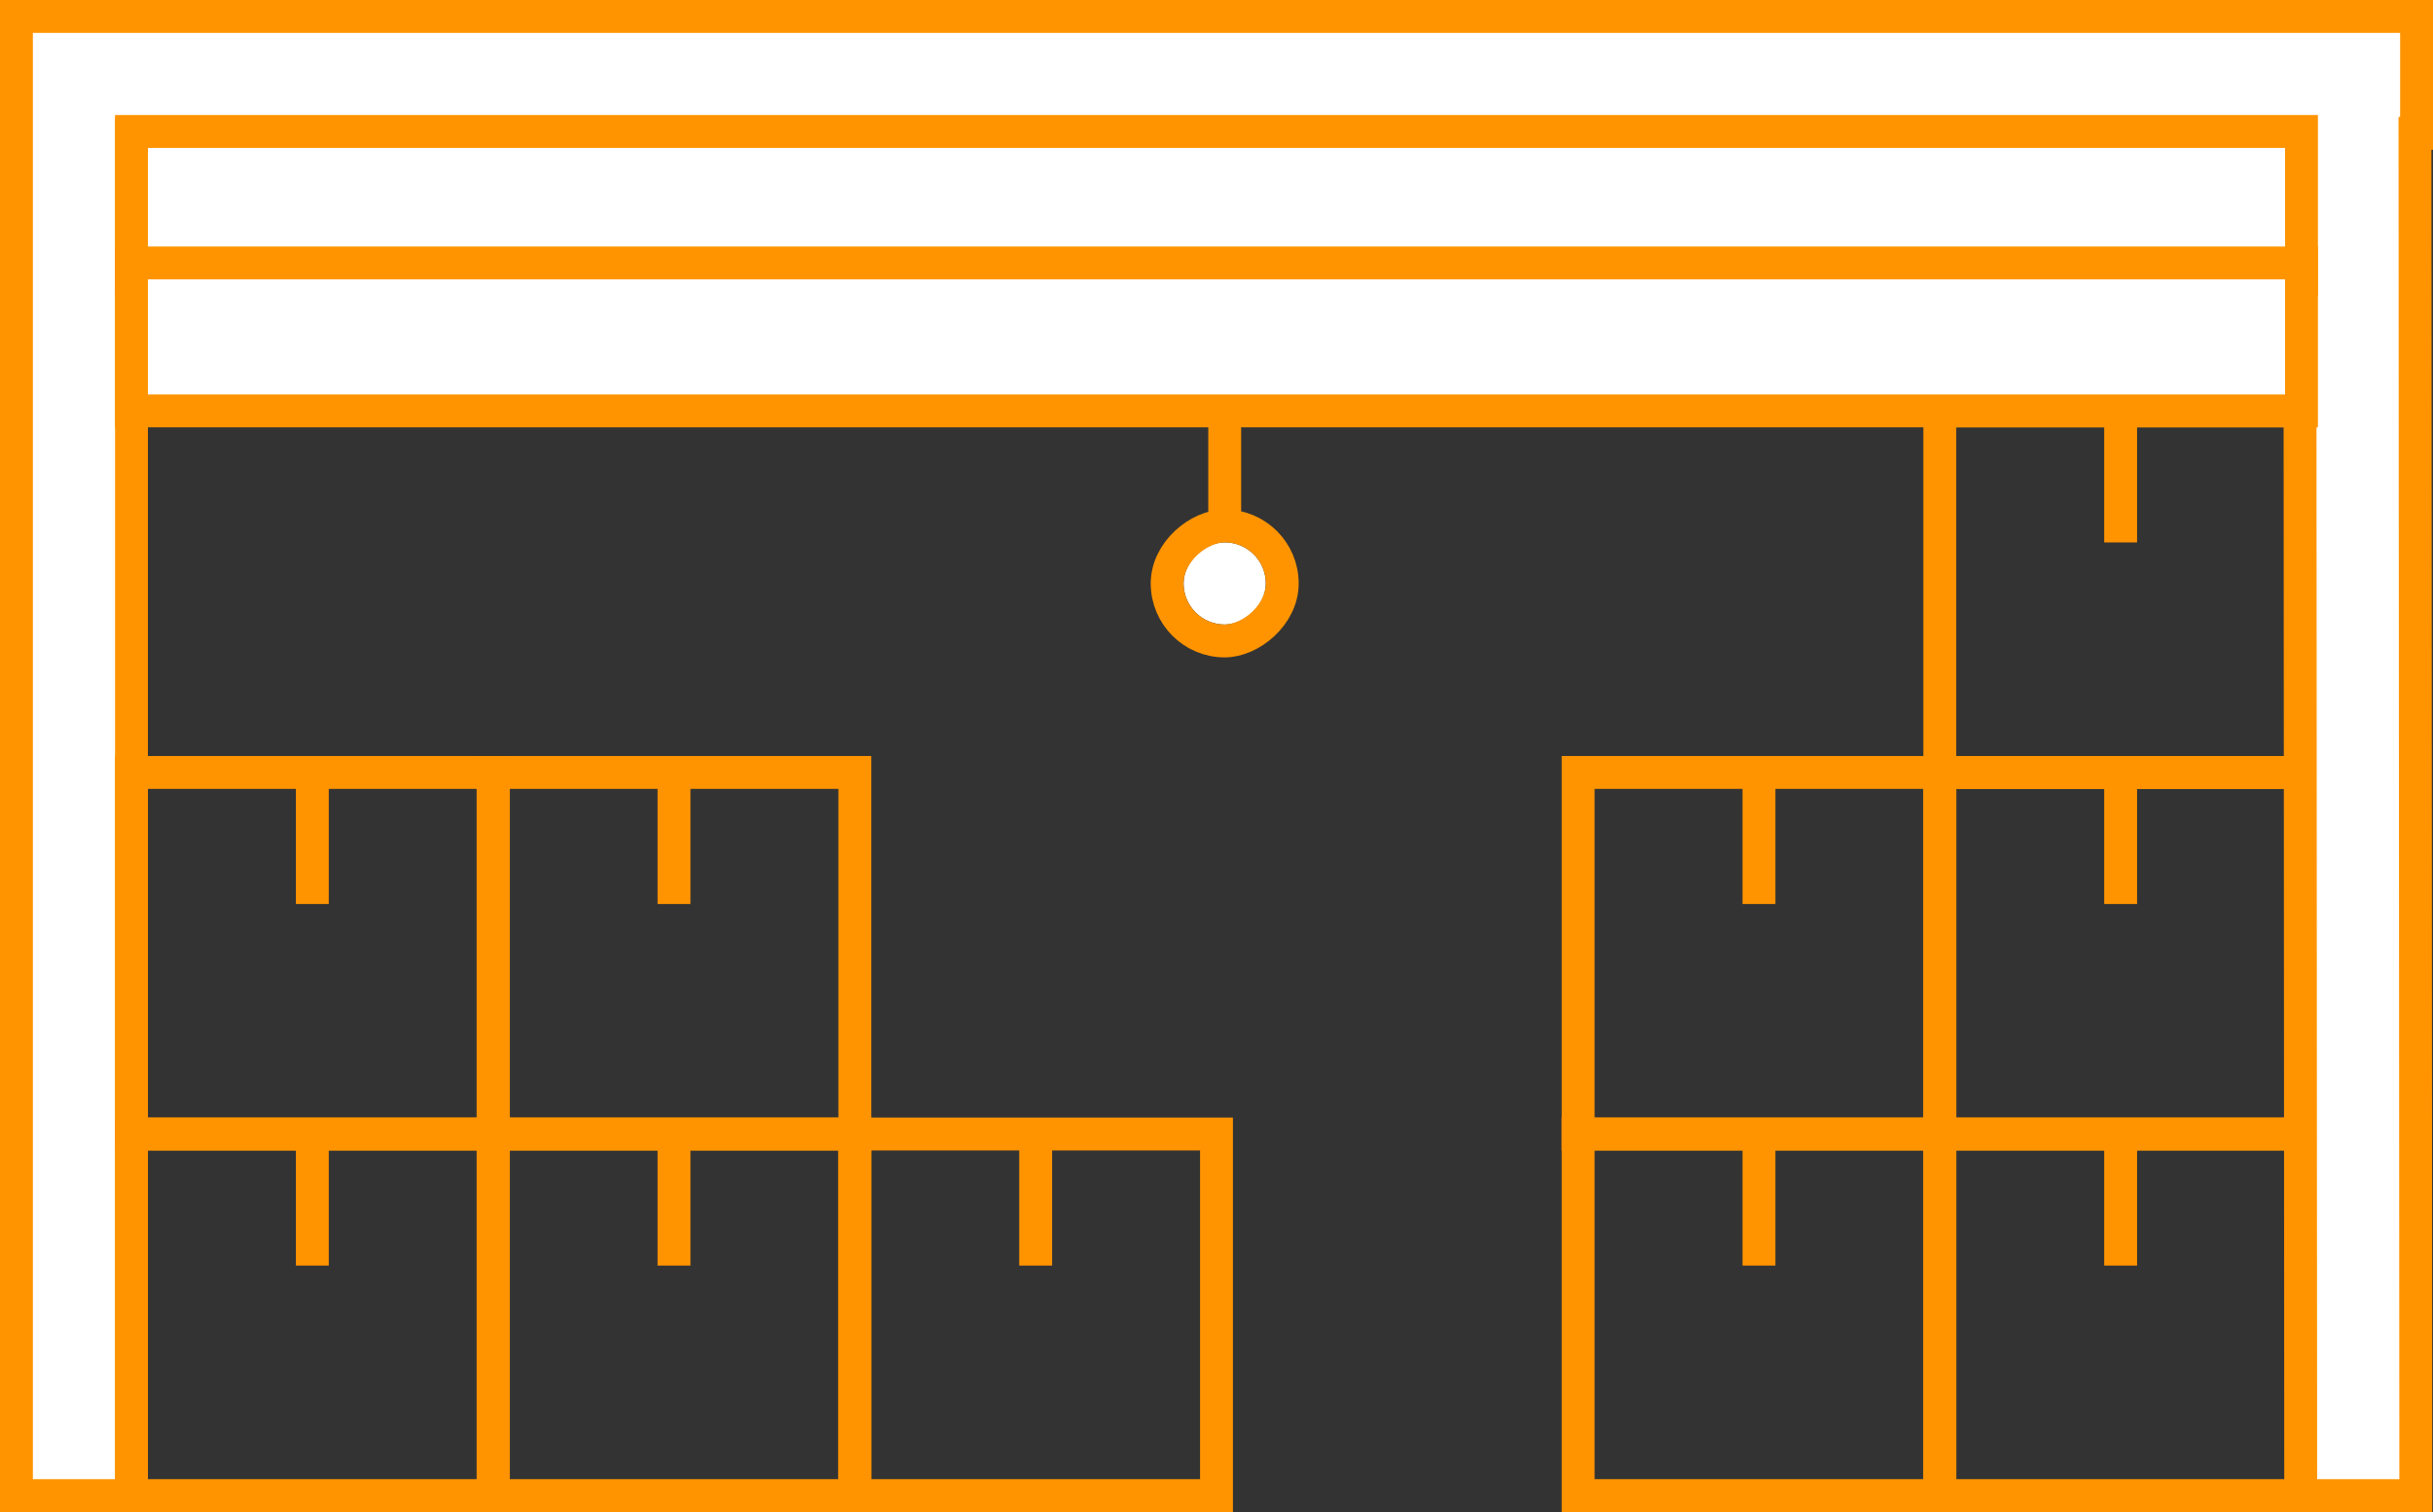
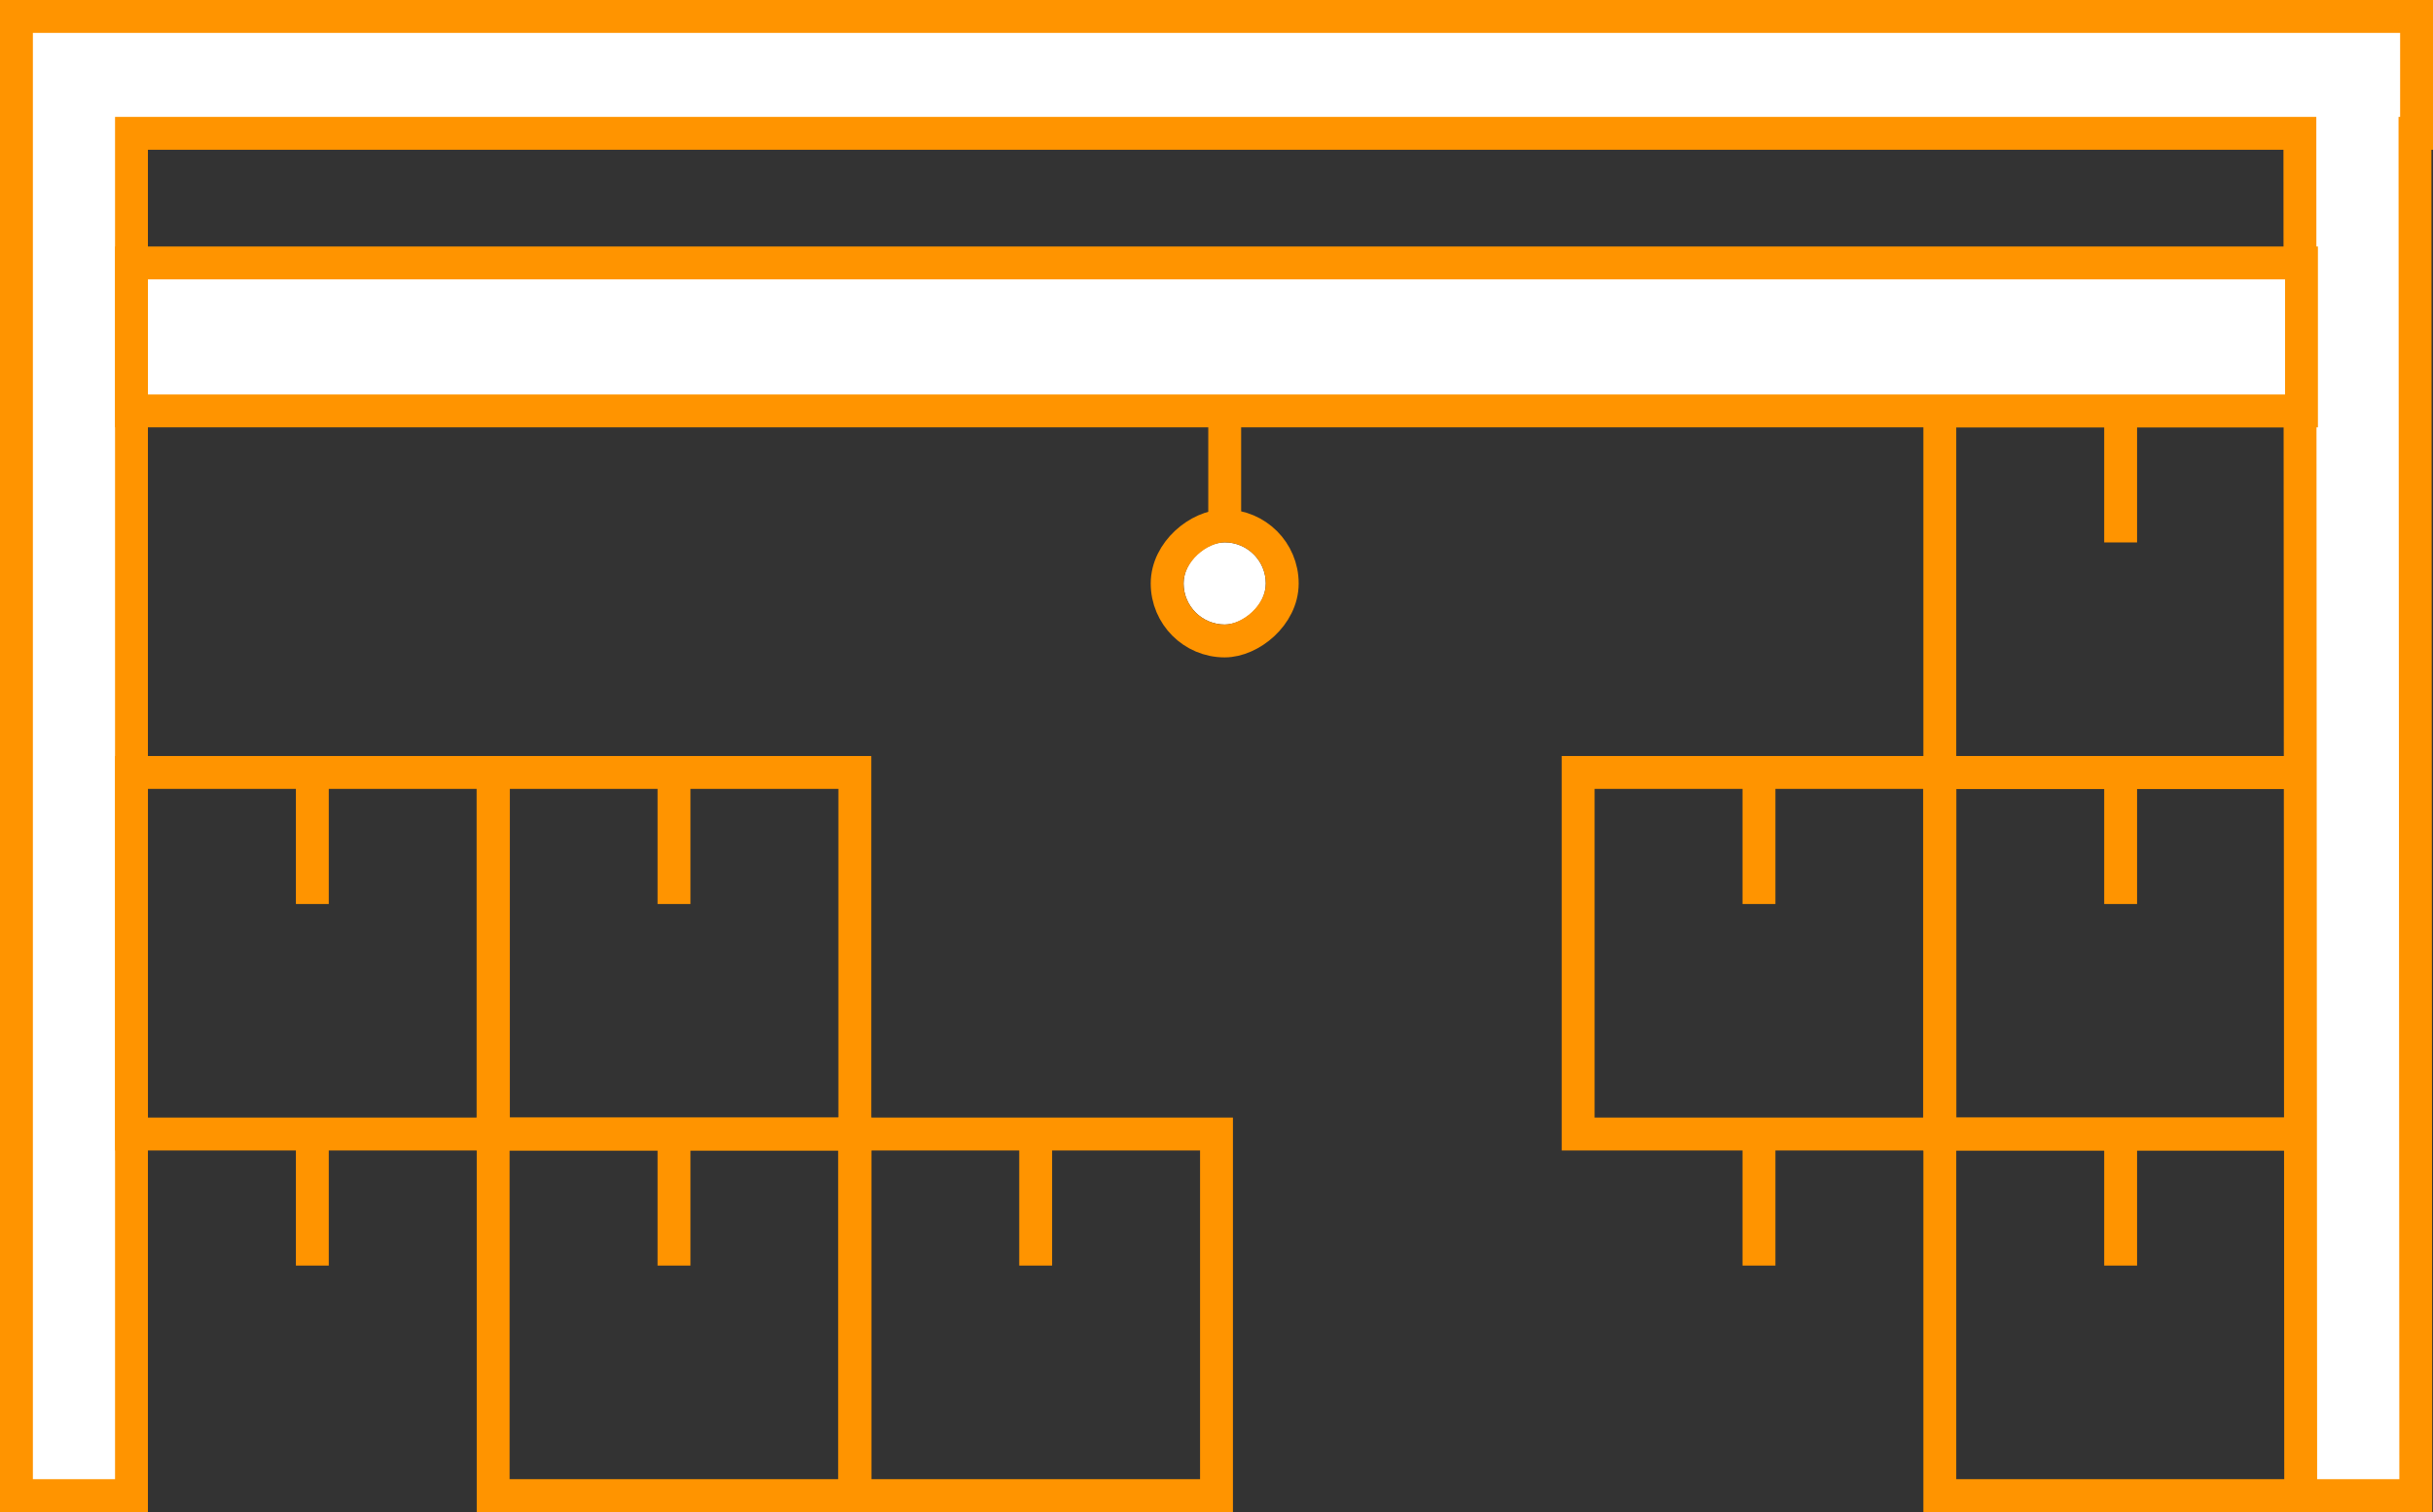
<svg xmlns="http://www.w3.org/2000/svg" width="148" height="91.999" viewBox="0 0 148 91.999">
  <rect x="0" y="0" width="148" height="91.999" fill="#333333" stroke="none" />
  <g id="Grupo_319" data-name="Grupo 319" transform="translate(-989 -531.001)">
    <g id="Grupo_308" data-name="Grupo 308" transform="translate(736.999 -6)">
      <g id="Grupo_294" data-name="Grupo 294" transform="translate(0 21)">
-         <rect id="Rectángulo_344" data-name="Rectángulo 344" width="22" height="22" transform="translate(348 585)" fill="none" stroke="#ff9400" stroke-width="2" />
        <path id="Trazado_264" data-name="Trazado 264" d="M-6433-8552.9v7.905" transform="translate(6792 9138)" fill="none" stroke="#ff9400" stroke-width="2" />
      </g>
      <g id="Grupo_316" data-name="Grupo 316" transform="translate(0 -1)">
        <rect id="Rectángulo_344-2" data-name="Rectángulo 344" width="22" height="22" transform="translate(348 585)" fill="none" stroke="#ff9400" stroke-width="2" />
        <path id="Trazado_264-2" data-name="Trazado 264" d="M-6433-8552.9v7.905" transform="translate(6792 9138)" fill="none" stroke="#ff9400" stroke-width="2" />
      </g>
      <g id="Grupo_318" data-name="Grupo 318" transform="translate(22 -23)">
        <rect id="Rectángulo_344-3" data-name="Rectángulo 344" width="22" height="22" transform="translate(348 585)" fill="none" stroke="#ff9400" stroke-width="2" />
        <path id="Trazado_264-3" data-name="Trazado 264" d="M-6433-8552.9v7.905" transform="translate(6792 9138)" fill="none" stroke="#ff9400" stroke-width="2" />
      </g>
      <g id="Grupo_315" data-name="Grupo 315" transform="translate(22 21)">
        <rect id="Rectángulo_344-4" data-name="Rectángulo 344" width="22" height="22" transform="translate(348 585)" fill="none" stroke="#ff9400" stroke-width="2" />
        <path id="Trazado_264-4" data-name="Trazado 264" d="M-6433-8552.9v7.905" transform="translate(6792 9138)" fill="none" stroke="#ff9400" stroke-width="2" />
      </g>
      <g id="Grupo_317" data-name="Grupo 317" transform="translate(22 -1)">
        <rect id="Rectángulo_344-5" data-name="Rectángulo 344" width="22" height="22" transform="translate(348 585)" fill="none" stroke="#ff9400" stroke-width="2" />
        <path id="Trazado_264-5" data-name="Trazado 264" d="M-6433-8552.9v7.905" transform="translate(6792 9138)" fill="none" stroke="#ff9400" stroke-width="2" />
      </g>
      <g id="Unión_13" data-name="Unión 13" transform="translate(-6524 -8576)" fill="#fff">
        <path d="M 6922.954 9204 L 6915.954 9204 L 6915.904 9122.113 L 6915.904 9121.114 L 6914.904 9121.114 L 6784.999 9121.114 L 6783.999 9121.114 L 6783.999 9122.114 L 6783.999 9204 L 6777.001 9204 L 6777.001 9114.001 L 6914.899 9114.001 L 6923.001 9114.001 L 6923.001 9121.114 L 6922.904 9121.114 L 6922.905 9122.115 L 6922.954 9204 Z" stroke="none" />
        <path d="M 6921.954 9203 L 6921.905 9122.115 L 6921.904 9120.114 L 6922.001 9120.114 L 6922.001 9115.001 L 6914.899 9115.001 L 6778.001 9115.001 L 6778.001 9203 L 6782.999 9203 L 6782.999 9122.114 L 6782.999 9120.114 L 6784.999 9120.114 L 6914.904 9120.114 L 6916.903 9120.114 L 6916.904 9122.113 L 6916.953 9203 L 6921.954 9203 M 6923.955 9205 L 6914.954 9205 L 6914.904 9122.114 L 6784.999 9122.114 L 6784.999 9205 L 6776.001 9205 L 6776.001 9113.077 L 6776.001 9113.001 L 6914.899 9113.001 L 6923.899 9113.001 L 6924.001 9113.001 L 6924.001 9122.114 L 6923.905 9122.114 L 6923.955 9205 Z" stroke="none" fill="#ff9400" />
      </g>
      <g id="Rectángulo_350" data-name="Rectángulo 350" transform="translate(329 570) rotate(90)" fill="#fff" stroke="#ff9400" stroke-width="2">
        <rect width="5" height="5" rx="2.5" stroke="none" />
        <rect x="-1" y="-1" width="7" height="7" rx="3.5" fill="none" />
      </g>
      <path id="Trazado_265" data-name="Trazado 265" d="M-6482.5-8564.618v8.012" transform="translate(6809 9126)" fill="none" stroke="#ff9400" stroke-width="2" />
    </g>
    <g id="Grupo_309" data-name="Grupo 309" transform="translate(1019 600)">
      <rect id="Rectángulo_344-6" data-name="Rectángulo 344" width="22" height="22" fill="none" stroke="#ff9400" stroke-width="2" />
      <path id="Trazado_264-6" data-name="Trazado 264" d="M-6433-8552.9v7.905" transform="translate(6444 8553)" fill="none" stroke="#ff9400" stroke-width="2" />
    </g>
    <g id="Grupo_310" data-name="Grupo 310" transform="translate(1041 600)">
      <rect id="Rectángulo_344-7" data-name="Rectángulo 344" width="22" height="22" fill="none" stroke="#ff9400" stroke-width="2" />
      <path id="Trazado_264-7" data-name="Trazado 264" d="M-6433-8552.9v7.905" transform="translate(6444 8553)" fill="none" stroke="#ff9400" stroke-width="2" />
    </g>
    <g id="Grupo_311" data-name="Grupo 311" transform="translate(997 600)">
-       <rect id="Rectángulo_344-8" data-name="Rectángulo 344" width="22" height="22" fill="none" stroke="#ff9400" stroke-width="2" />
      <path id="Trazado_264-8" data-name="Trazado 264" d="M-6433-8552.9v7.905" transform="translate(6444 8553)" fill="none" stroke="#ff9400" stroke-width="2" />
    </g>
    <g id="Grupo_312" data-name="Grupo 312" transform="translate(1019 578)">
      <rect id="Rectángulo_344-9" data-name="Rectángulo 344" width="22" height="22" fill="none" stroke="#ff9400" stroke-width="2" />
      <path id="Trazado_264-9" data-name="Trazado 264" d="M-6433-8552.9v7.905" transform="translate(6444 8553)" fill="none" stroke="#ff9400" stroke-width="2" />
    </g>
    <g id="Grupo_313" data-name="Grupo 313" transform="translate(997 578)">
      <rect id="Rectángulo_344-10" data-name="Rectángulo 344" width="22" height="22" fill="none" stroke="#ff9400" stroke-width="2" />
      <path id="Trazado_264-10" data-name="Trazado 264" d="M-6433-8552.9v7.905" transform="translate(6444 8553)" fill="none" stroke="#ff9400" stroke-width="2" />
    </g>
-     <rect id="Rectángulo_351" data-name="Rectángulo 351" width="9" height="132" transform="translate(1129 539) rotate(90)" fill="#fff" stroke="#ff9400" stroke-width="2" />
    <rect id="Rectángulo_352" data-name="Rectángulo 352" width="9" height="132" transform="translate(1129 547) rotate(90)" fill="#fff" stroke="#ff9400" stroke-width="2" />
  </g>
</svg>